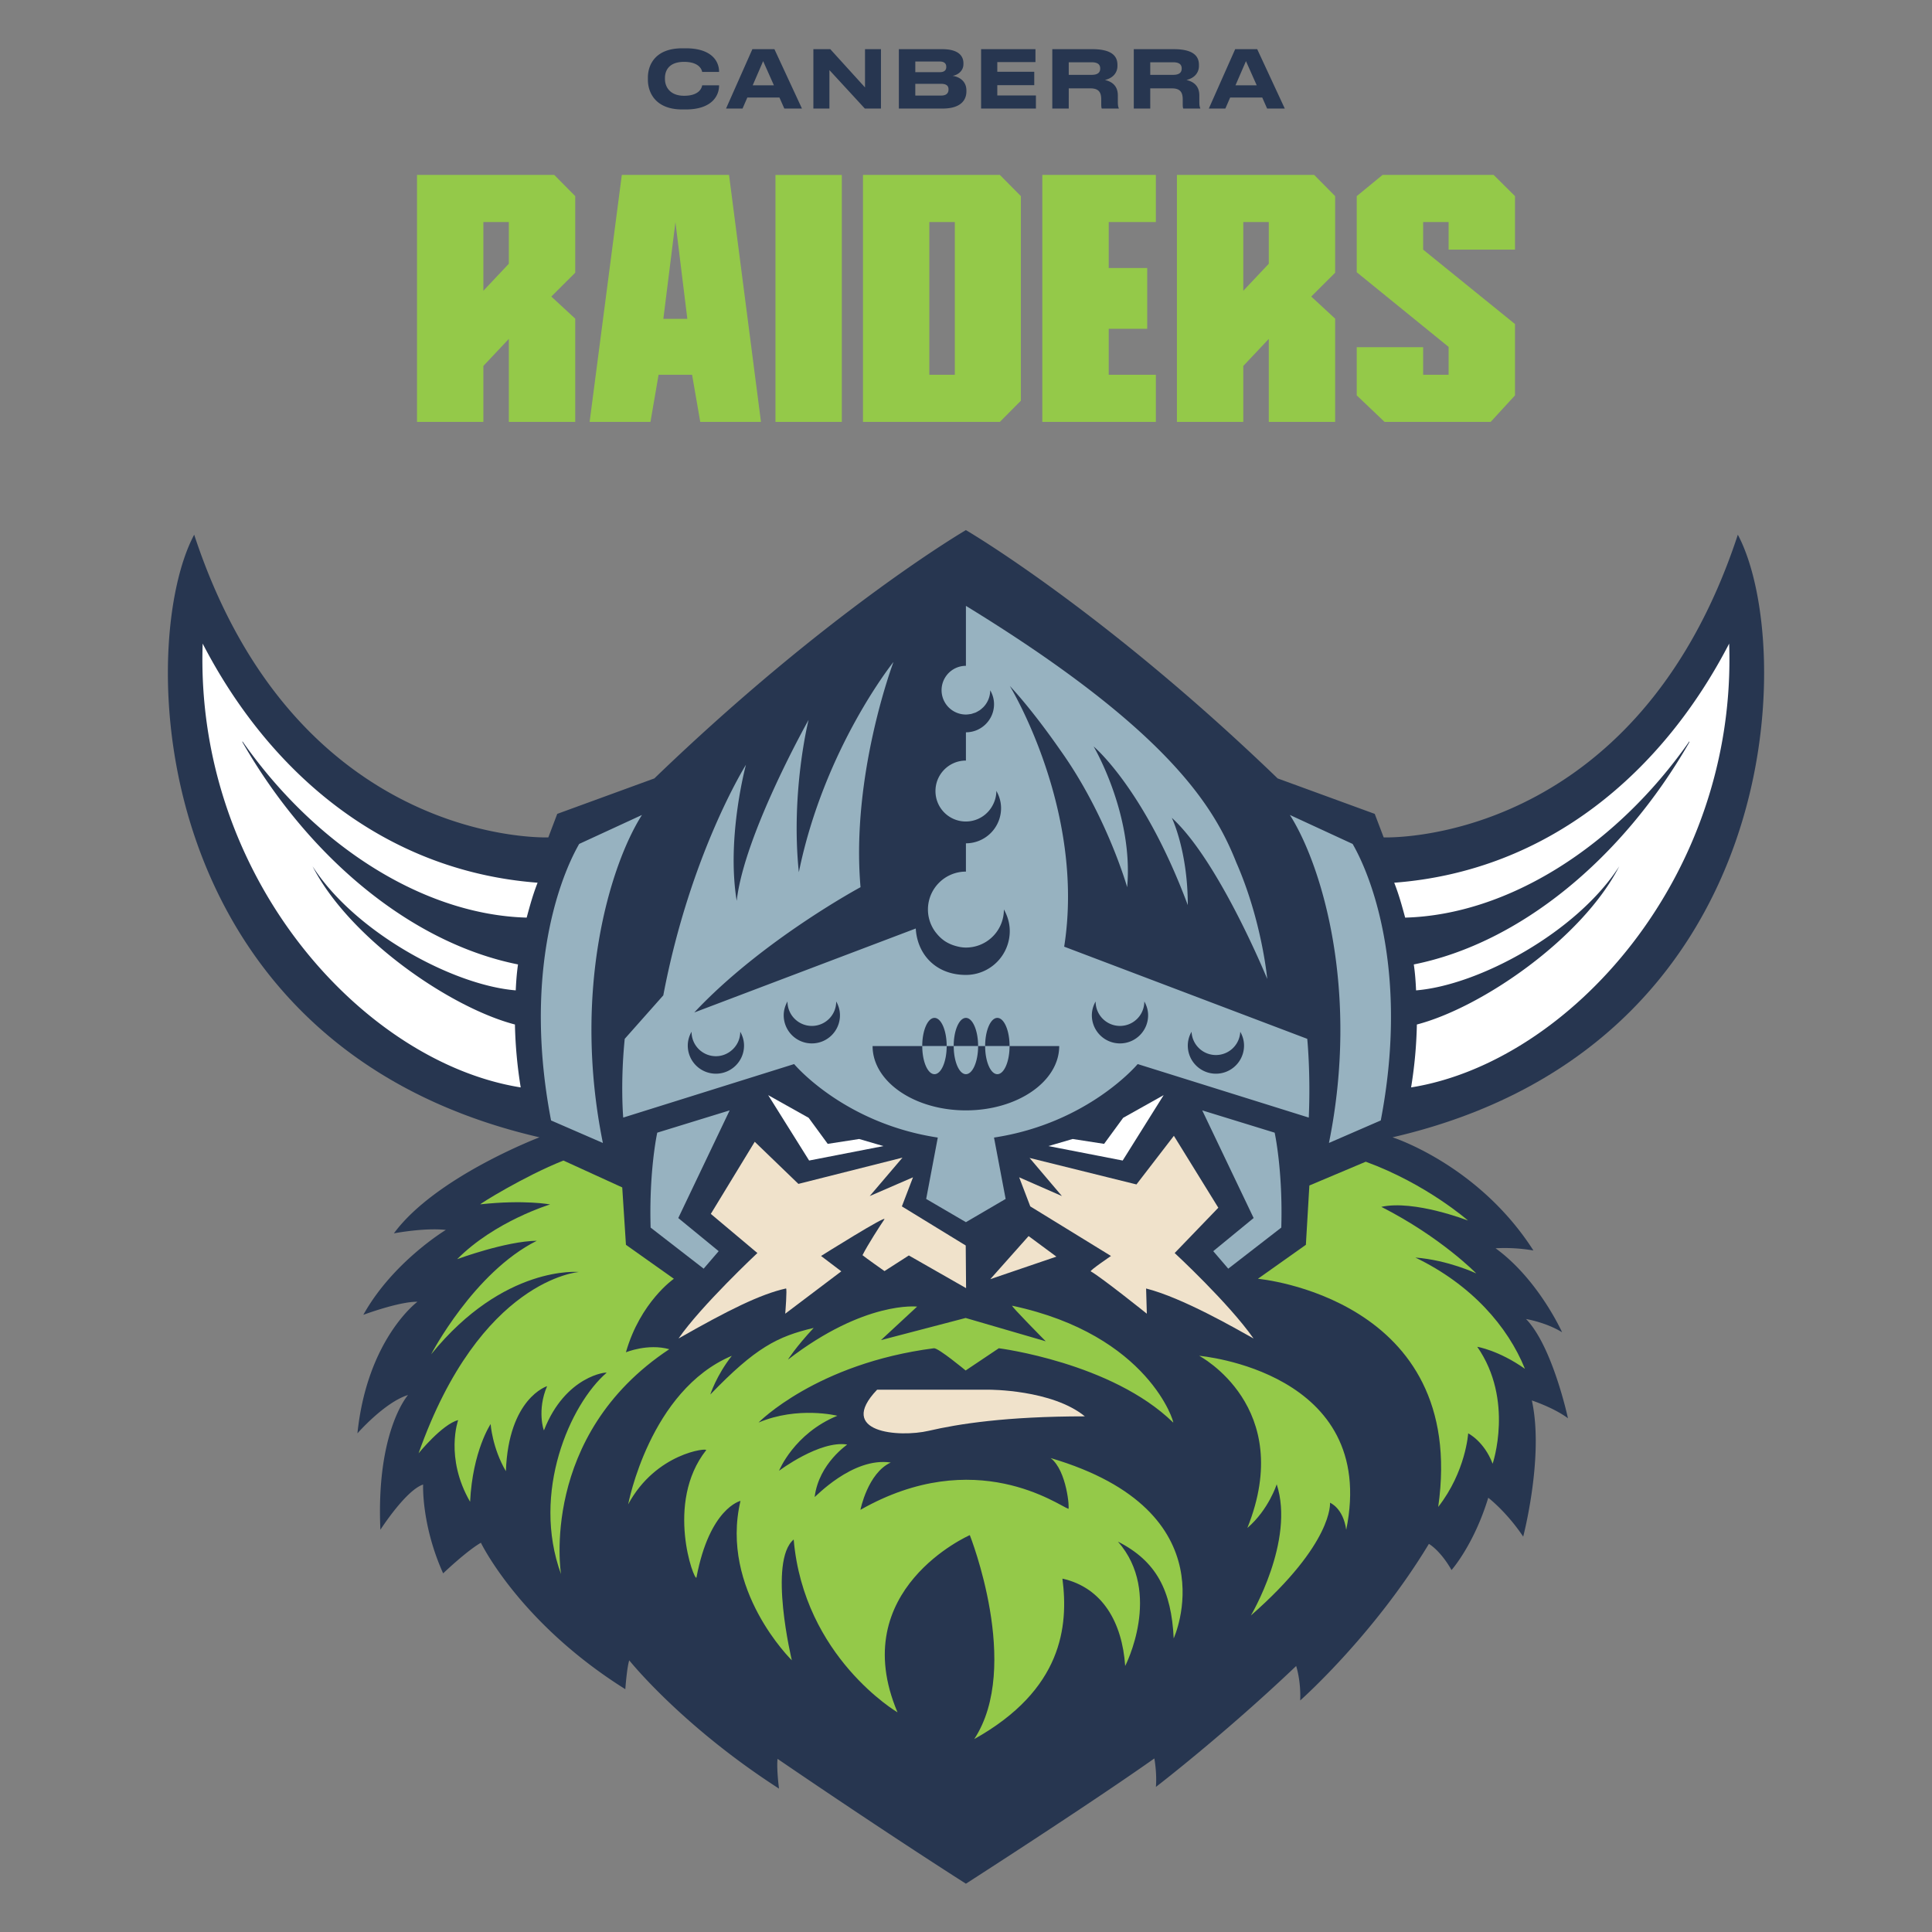
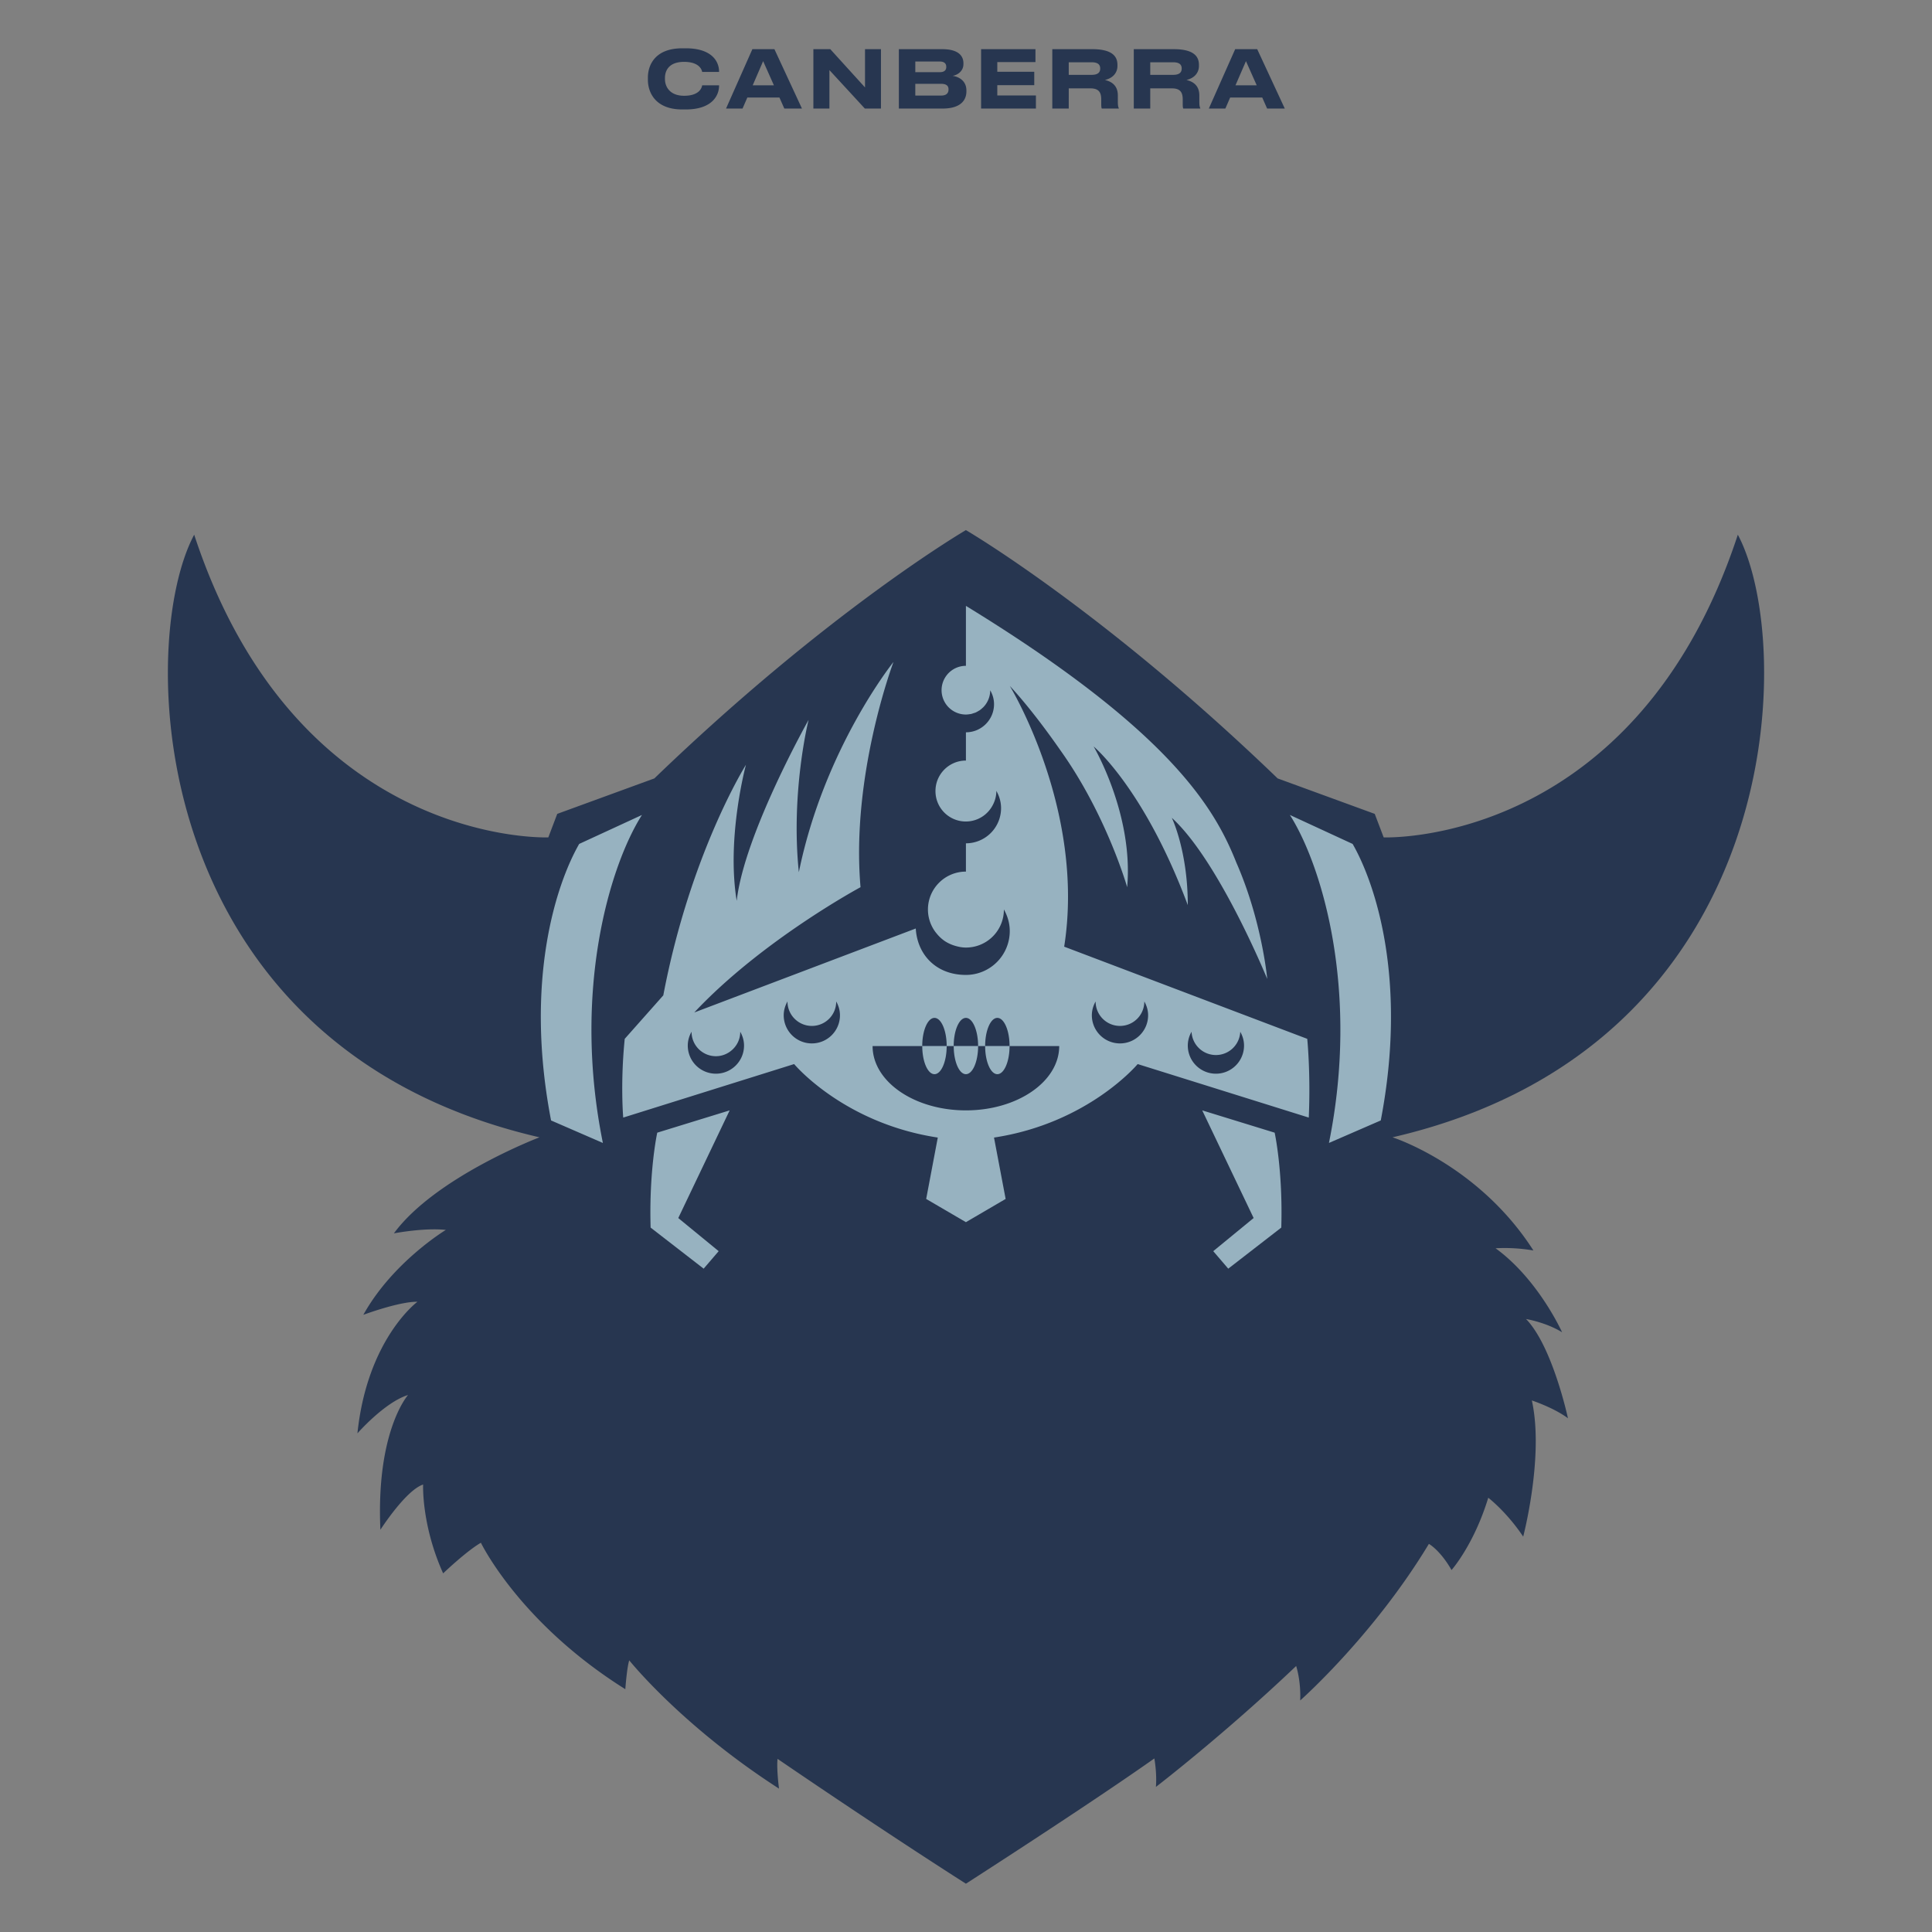
<svg xmlns="http://www.w3.org/2000/svg" clip-rule="evenodd" fill-rule="evenodd" stroke-linejoin="round" stroke-miterlimit="2" viewBox="0 0 100 100">
  <rect x="0" y="0" width="100" height="100" fill="#808080" stroke="none" />
  <path d="m72.076 58.867c20.462-4.725 20.883-25.555 17.874-31.191-5.323 16.194-18.331 15.667-18.331 15.667l-.463-1.217-5.026-1.836c-9.049-8.723-16.135-12.852-16.135-12.852s-7.077 4.129-16.125 12.852l-5.027 1.836-.462 1.217s-13.008.527-18.33-15.667c-3.01 5.636-2.589 26.466 17.873 31.191 0 0-5.382 2.045-7.536 4.971 0 0 1.566-.3 2.689-.178 0 0-2.75 1.658-4.271 4.395 0 0 1.86-.692 2.8-.676 0 0-2.597 1.917-3.106 6.811 0 0 1.411-1.612 2.62-1.985 0 0-1.662 1.855-1.431 6.975 0 0 1.31-2.043 2.211-2.341 0 0-.092 2.093 1.037 4.598 0 0 1.196-1.146 1.954-1.585 0 0 1.985 4.138 7.475 7.581 0 0 .078-1.105.203-1.494 0 0 2.698 3.383 7.752 6.64 0 0-.132-1-.076-1.541 0 0 5.083 3.483 9.75 6.462 0 0 6.353-4.079 9.753-6.483 0 0 .141.739.081 1.474 0 0 3.537-2.715 7.259-6.259 0 0 .251.737.21 1.783 0 0 3.792-3.349 6.661-8.104 0 0 .579.317 1.172 1.354 0 0 1.156-1.299 1.901-3.742 0 0 .944.72 1.808 2.012 0 0 1.089-4.149.448-7.048 0 0 1.146.377 1.869.923 0 0-.797-3.726-2.17-5.138 0 0 1.031.169 1.866.686 0 0-1.224-2.734-3.443-4.348a8.864 8.864 0 0 1 1.959.114c-2.843-4.443-7.293-5.857-7.293-5.857zm-36.576-53.202h-.189c-1.406 0-1.776-.901-1.776-1.53v-.124c0-.641.37-1.511 1.776-1.511h.189c1.29 0 1.719.632 1.719 1.214v.008h-.876c-.012-.086-.124-.52-.937-.52-.752 0-.988.421-.988.834v.058c0 .38.24.863.992.863.818 0 .921-.445.933-.541h.876v.013c0 .562-.412 1.236-1.719 1.236zm19.818-.046h-.851v-3.074h2.069c1.171 0 1.303.487 1.303.822v.041c0 .385-.265.646-.65.732.418.094.67.347.67.798v.317c0 .231.024.293.05.344v.02h-.881c-.012-.02-.028-.078-.028-.215v-.252c0-.396-.145-.579-.574-.579h-1.108zm4.219 0h-.852v-3.074h2.071c1.169 0 1.301.487 1.301.822v.041c0 .385-.264.646-.649.732.418.094.669.347.669.798v.317c0 .231.025.293.05.344v.02h-.88c-.012-.02-.029-.078-.029-.215v-.252c0-.396-.145-.579-.574-.579h-1.107zm-10.755 0h-2.257v-3.074h2.243c.882 0 1.099.384 1.099.727v.045c0 .385-.333.578-.566.608.349.049.72.268.72.76v.045c0 .417-.253.889-1.239.889zm4.813-2.405h-1.975v.5h1.913v.694h-1.913v.533h1.999v.677h-2.838v-3.073h2.814zm-10.664 2.404h-.831v-3.073h.875l1.798 1.98v-1.98h.826v3.073h-.835l-1.833-1.99zm-1.422 0h-.913l-.252-.57h-1.662l-.248.57h-.854l1.363-3.073h1.141zm24.991 0h-.914l-.252-.57h-1.661l-.248.57h-.856l1.364-3.073h1.14zm-17.788-1.28h-1.336v.608h1.336c.301 0 .383-.153.383-.311v-.016c0-.153-.082-.28-.383-.281zm-8.654.078-.558-1.252-.54 1.252zm24.99 0-.557-1.252-.542 1.252zm-8.544-1.193h-1.186v.651h1.186c.347 0 .442-.147.442-.325v-.008c0-.174-.095-.318-.442-.318zm4.218 0h-1.185v.651h1.185c.348 0 .442-.147.442-.325v-.008c0-.174-.094-.318-.442-.318zm-12.078-.038h-1.268v.55h1.268c.257 0 .335-.123.335-.269v-.008c0-.149-.082-.273-.335-.273z" fill="#273650" />
-   <path d="m58.135 57.858-.987 1.348-1.628-.252-1.253.367 3.843.748 2.12-3.385zm-16.279 0 .987 1.348 1.628-.252 1.253.367-3.844.748-2.119-3.385z" fill="#fff" />
  <path d="m34.019 58.627s-.431 1.956-.343 4.913l2.745 2.126.777-.906-2.091-1.714 2.66-5.573zm28.208-1.154 2.661 5.572-2.091 1.715.777.906 2.745-2.126c.088-2.957-.343-4.913-.343-4.913zm-12.169-26.075c10.629 6.521 12.847 10.523 13.936 13.252 1.331 3.038 1.598 6.021 1.598 6.021s-2.495-6.11-4.939-8.341c0 0 .827 1.701.827 4.519-2.25-6.033-4.874-8.213-4.874-8.213s2.074 3.51 1.736 7.285c0 0-1.06-3.738-3.472-7.109-1.542-2.216-2.602-3.306-2.602-3.306s3.927 6.419 2.814 13.493l12.581 4.771s.181 1.772.079 4.076l-8.856-2.77s-2.552 3.063-7.436 3.804l.602 3.177-2.056 1.202-2.057-1.202.601-3.177c-4.884-.741-7.436-3.804-7.436-3.804l-8.846 2.77s-.155-1.773.078-4.076l1.996-2.25c1.397-7.352 4.279-11.937 4.279-11.937s-1.02 3.754-.479 7.044c.387-3.447 3.721-9.367 3.721-9.367s-.934 3.706-.505 7.885c1.312-6.425 4.899-10.882 4.899-10.882s-2.211 5.846-1.706 11.658c0 0-5.095 2.74-8.606 6.485l11.465-4.347c.076 1.334 1.034 2.403 2.596 2.403a2.27 2.27 0 0 0 2.269-2.271c0-.408-.116-.786-.304-1.117v.006a1.96 1.96 0 0 1 -1.965 1.965h-.001c-.189 0-.368-.034-.542-.085a1.985 1.985 0 0 1 -.584-.272c-.001-.001-.003-.004-.006-.005a1.986 1.986 0 0 1 -.396-.381l-.028-.033a1.952 1.952 0 0 1 -.409-1.189c0-1.086.879-1.966 1.966-1.966v-1.464a1.82 1.82 0 0 0 1.819-1.819c0-.328-.093-.631-.245-.897l.001.009c0 .288-.083.554-.218.787a1.57 1.57 0 0 1 -2.933-.787c0-.87.706-1.576 1.576-1.576v-1.463c.803 0 1.455-.652 1.455-1.456 0-.262-.075-.505-.196-.717l-.002.024a1.26 1.26 0 0 1 -.369.862c-.008.008-.018.014-.027.022a1.191 1.191 0 0 1 -.159.131c-.016.011-.035.018-.051.028a1.2 1.2 0 0 1 -.162.087c-.026.011-.055.017-.081.025-.051.018-.102.037-.156.049-.017.003-.035.002-.052.005a1.21 1.21 0 0 1 -.2.02 1.26 1.26 0 1 1 0-2.521v-3.103zm-16.831 10.785-3.249 1.499c-1.184 2.068-2.849 7.065-1.455 14.312l2.682 1.165c-1.594-7.863.356-14.359 2.022-16.976zm36.785 1.499-3.248-1.5c1.665 2.618 3.616 9.114 2.022 16.977l2.682-1.165c1.393-7.247-.271-12.244-1.456-14.312zm-17.757 10.461c0-.805-.283-1.457-.632-1.457s-.632.652-.632 1.457h-.364c0-.805-.283-1.457-.631-1.457-.35 0-.633.652-.633 1.457h-.363c0-.805-.283-1.457-.632-1.457-.35 0-.633.652-.633 1.457h-2.57c0 1.839 2.163 3.33 4.831 3.33 2.666 0 4.829-1.491 4.829-3.33zm-3.255-.001c0 .805-.283 1.457-.632 1.457-.35 0-.632-.652-.632-1.457zm1.627 0c0 .805-.283 1.457-.632 1.457s-.631-.652-.631-1.457zm1.628 0c0 .805-.283 1.457-.632 1.457s-.632-.652-.632-1.457zm11.94-.739.001.005a1.262 1.262 0 0 1 -2.521 0v-.001l.001-.004v-.001a1.431 1.431 0 0 0 -.196.717 1.455 1.455 0 0 0 2.911 0c0-.262-.074-.505-.196-.717zm-27.14 2.171a1.455 1.455 0 0 1 -1.456-1.455c0-.262.075-.505.196-.717v.006a1.26 1.26 0 0 0 1.26 1.261c.28 0 .536-.094.744-.248.312-.23.516-.596.516-1.013v-.006c.121.212.196.455.196.717 0 .804-.652 1.455-1.456 1.455zm20.915-1.567a1.455 1.455 0 0 1 -1.456-1.455c0-.263.075-.505.196-.717l-.001.004v.002a1.259 1.259 0 0 0 2.521 0v-.006c.121.212.196.454.196.717 0 .804-.652 1.455-1.456 1.455zm-15.949 0a1.455 1.455 0 0 1 -1.456-1.455c0-.263.075-.505.196-.717v.004l-.001.002c0 .174.035.34.1.49.063.152.156.287.27.401a1.26 1.26 0 0 0 2.152-.891l-.001-.002v-.004c.121.212.195.454.195.717 0 .804-.651 1.455-1.455 1.455z" fill="#97b2c0" />
-   <path d="m51.191 71.931c.004 0 3.254-.013 4.962 1.379-4.074 0-6.552.393-8.081.748-1.528.356-4.804.104-2.673-2.127zm13.692-2.651c-1.277-1.827-4.082-4.423-4.082-4.423l2.259-2.345-2.3-3.723-1.937 2.517-5.532-1.371 1.674 1.973-2.213-.971.575 1.505 4.178 2.567s-1.127.765-1.047.795c.605.351 2.902 2.193 2.902 2.193l-.038-1.305c1.886.481 4.603 2.053 5.561 2.588zm-20.24-4.313c.142.123 1.138.824 1.138.824l1.261-.809 2.962 1.692-.018-2.207-3.305-2.025.576-1.505-2.24.971 1.695-1.989-5.387 1.359-2.26-2.18-2.273 3.733 2.411 2.026s-2.916 2.731-4.082 4.423c2.541-1.447 4.223-2.291 5.562-2.589.067-.01-.039 1.306-.039 1.306l2.902-2.193-1.048-.795s3.515-2.208 3.27-1.885c-.216.317-.844 1.288-1.125 1.843zm6.614 1.242 3.422-1.166-1.439-1.064z" fill="#f0e2cb" />
-   <path d="m54.381 75.469c.847.649.986 2.662.918 2.627-.484-.158-4.806-3.335-10.763.052 0 0 .377-1.905 1.57-2.448-1.991-.3-3.95 1.843-3.939 1.781.222-1.764 1.736-2.726 1.68-2.713-1.419-.225-3.524 1.359-3.524 1.359s.773-1.928 3.019-2.848c0 0-2.039-.511-4.079.351 0 0 2.992-3.059 9.078-3.845.221-.027 1.641 1.151 1.641 1.151l1.717-1.151s5.847.742 9.025 3.845c.082.08-1.22-4.533-8.331-6.046-.114-.024 1.735 1.841 1.735 1.841l-4.146-1.207-4.383 1.146 1.87-1.734s-2.709-.319-6.686 2.745c0 0 .385-.624 1.332-1.642-1.888.445-3.013 1.025-5.35 3.447 0 0 .307-.973 1.114-2.004-4.255 1.791-5.365 7.689-5.365 7.689 1.437-2.672 4.149-2.942 4.035-2.802-2.149 2.727-.605 6.828-.501 6.59.68-3.603 2.279-3.967 2.279-3.967-1.083 4.603 2.658 8.25 2.658 8.25s-1.236-5.132.096-6.252c.527 6.095 5.374 8.947 5.374 8.947-2.692-6.357 3.742-9.173 3.742-9.173s2.698 6.797.23 10.556c4.568-2.551 4.882-5.844 4.564-8.304 2.08.466 3.094 2.277 3.248 4.52 0 0 1.956-3.778-.374-6.436 2.005 1.021 2.767 2.546 2.885 5.007 0 0 3.015-6.567-6.369-9.332zm7.688-5.293s5.015 2.628 2.494 8.912c1.109-.957 1.519-2.262 1.519-2.262.956 2.93-1.336 6.791-1.336 6.791 4.288-3.759 4.095-5.835 4.095-5.835s.678.261.839 1.4c1.682-8.217-7.611-9.006-7.611-9.006zm-27.428-.341c-1.107-.311-2.244.16-2.244.16.747-2.611 2.483-3.806 2.483-3.806l-2.481-1.758-.192-2.971-3.044-1.391c-2.036.808-4.413 2.293-4.297 2.266 2.282-.247 3.609.006 3.609.006s-2.856.86-4.812 2.833c0 0 2.516-.933 4.122-.952-3.259 1.628-5.469 5.877-5.469 5.877 3.773-4.648 7.651-4.261 7.651-4.261s-5.111.352-8.301 9.384c0 0 1.217-1.498 2.049-1.721 0 0-.702 1.947.617 4.23.133-2.645 1.063-4.022 1.063-4.022s.082 1.232.79 2.44c.136-3.787 2.133-4.402 2.133-4.402-.538 1.244-.169 2.337-.162 2.284 1.116-2.853 3.311-3.036 3.238-2.975-1.885 1.63-3.901 6.193-2.356 10.419 0 0-1.156-7.167 5.603-11.64zm44.29 1.015c-.89-2.197-2.769-4.358-5.67-5.759 1.701.132 3.15.821 3.15.821s-1.816-1.87-4.914-3.446c1.707-.375 4.488.71 4.488.71s-2.144-1.895-5.294-3.046l-2.918 1.231-.181 3.07-2.482 1.758s10.876.976 9.332 11.809c1.43-1.83 1.551-3.808 1.551-3.808s.819.4 1.266 1.572c0 0 1.121-3.296-.796-6.052 0 0 1.104.177 2.468 1.14zm-39.543-49.013h-3.143l-.423-2.439h-1.734l-.42 2.439h-3.149l1.666-12.783h5.55zm4.185-.001h-3.435v-12.781h3.435zm16.254-10.343h-2.44v2.38h1.992v3.144h-1.992v2.381h2.44v2.438h-5.877v-12.782h5.877zm-8.073 10.343h-7.087v-12.782h7.087l1.086 1.097v10.59zm12.599 0h-3.436v-12.782h7.104l1.086 1.097v3.964l-1.237 1.234 1.237 1.145v5.342h-3.435v-4.295l-1.319 1.4zm-39.334 0h-3.435v-12.782h7.104l1.086 1.097v3.964l-1.238 1.234 1.238 1.145v5.342h-3.437v-4.295l-1.318 1.4zm52.139 0h-5.494l-1.439-1.371v-2.494h3.437v1.427h1.318v-1.442l-4.755-3.864v-3.941l1.336-1.097h5.75l1.105 1.097v2.77h-3.436v-1.428h-1.318v1.428l4.754 3.852v3.692zm-27.737-10.342h-1.319v7.904h1.319zm-13.845 5.01-.616-5.01-.625 5.01zm28.777-5.01h1.319v2.157l-1.319 1.399zm-39.334 0h1.318v2.157l-1.318 1.399z" fill="#94c949" />
-   <path d="m89.501 33.312c-3.418 6.609-9.322 11.767-17.336 12.377.238.609.376 1.108.566 1.807 5.305-.146 10.896-3.671 14.712-9.128l-.002.049c-3.47 6.045-8.787 10.406-14.263 11.502.066.446.099.898.117 1.342 3.272-.266 8.344-3.029 10.518-6.423-1.909 3.735-7.125 7.316-10.476 8.19a22.9 22.9 0 0 1 -.299 3.256c8.154-1.3 16.878-10.887 16.463-22.972zm-79.011 0c-.415 12.085 8.309 21.672 16.462 22.972a23.195 23.195 0 0 1 -.299-3.256c-3.351-.874-8.566-4.455-10.475-8.19 2.173 3.394 7.246 6.157 10.517 6.423.019-.444.052-.896.117-1.342-5.476-1.096-10.792-5.457-14.262-11.502l-.003-.049c3.817 5.457 9.408 8.982 14.713 9.128.19-.699.328-1.198.566-1.807-8.015-.61-13.918-5.768-17.336-12.377z" fill="#fff" />
</svg>